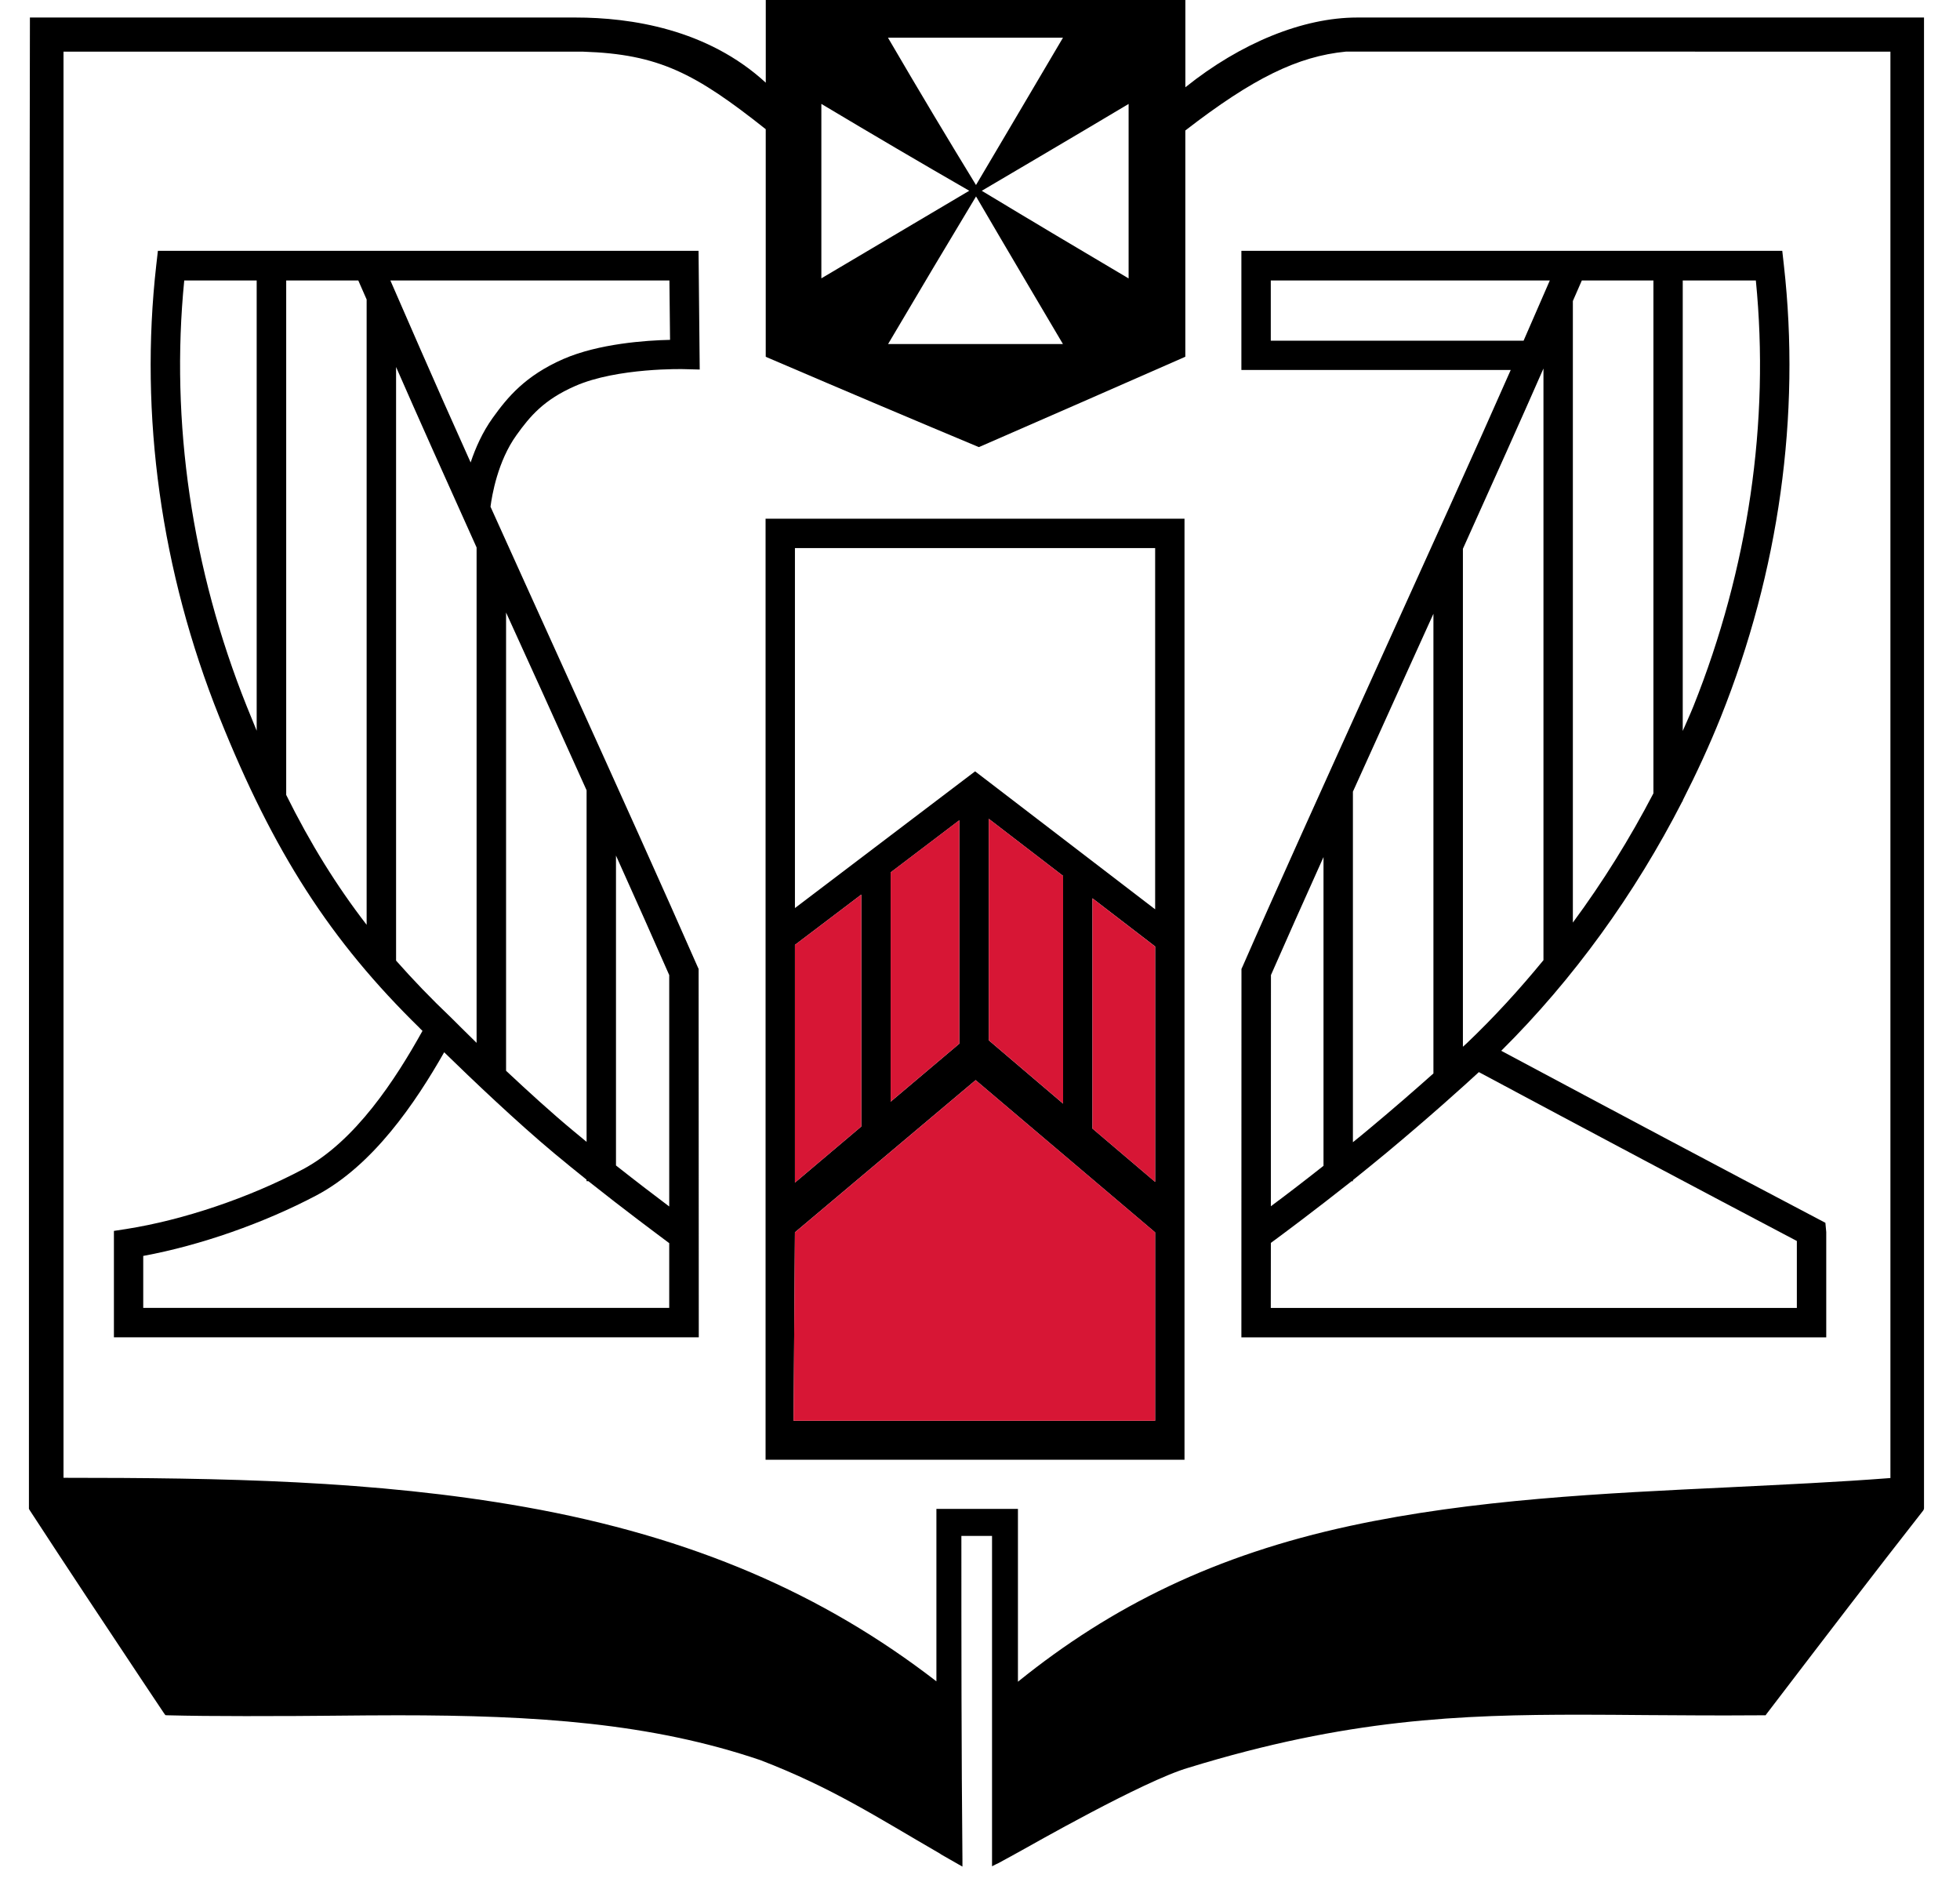
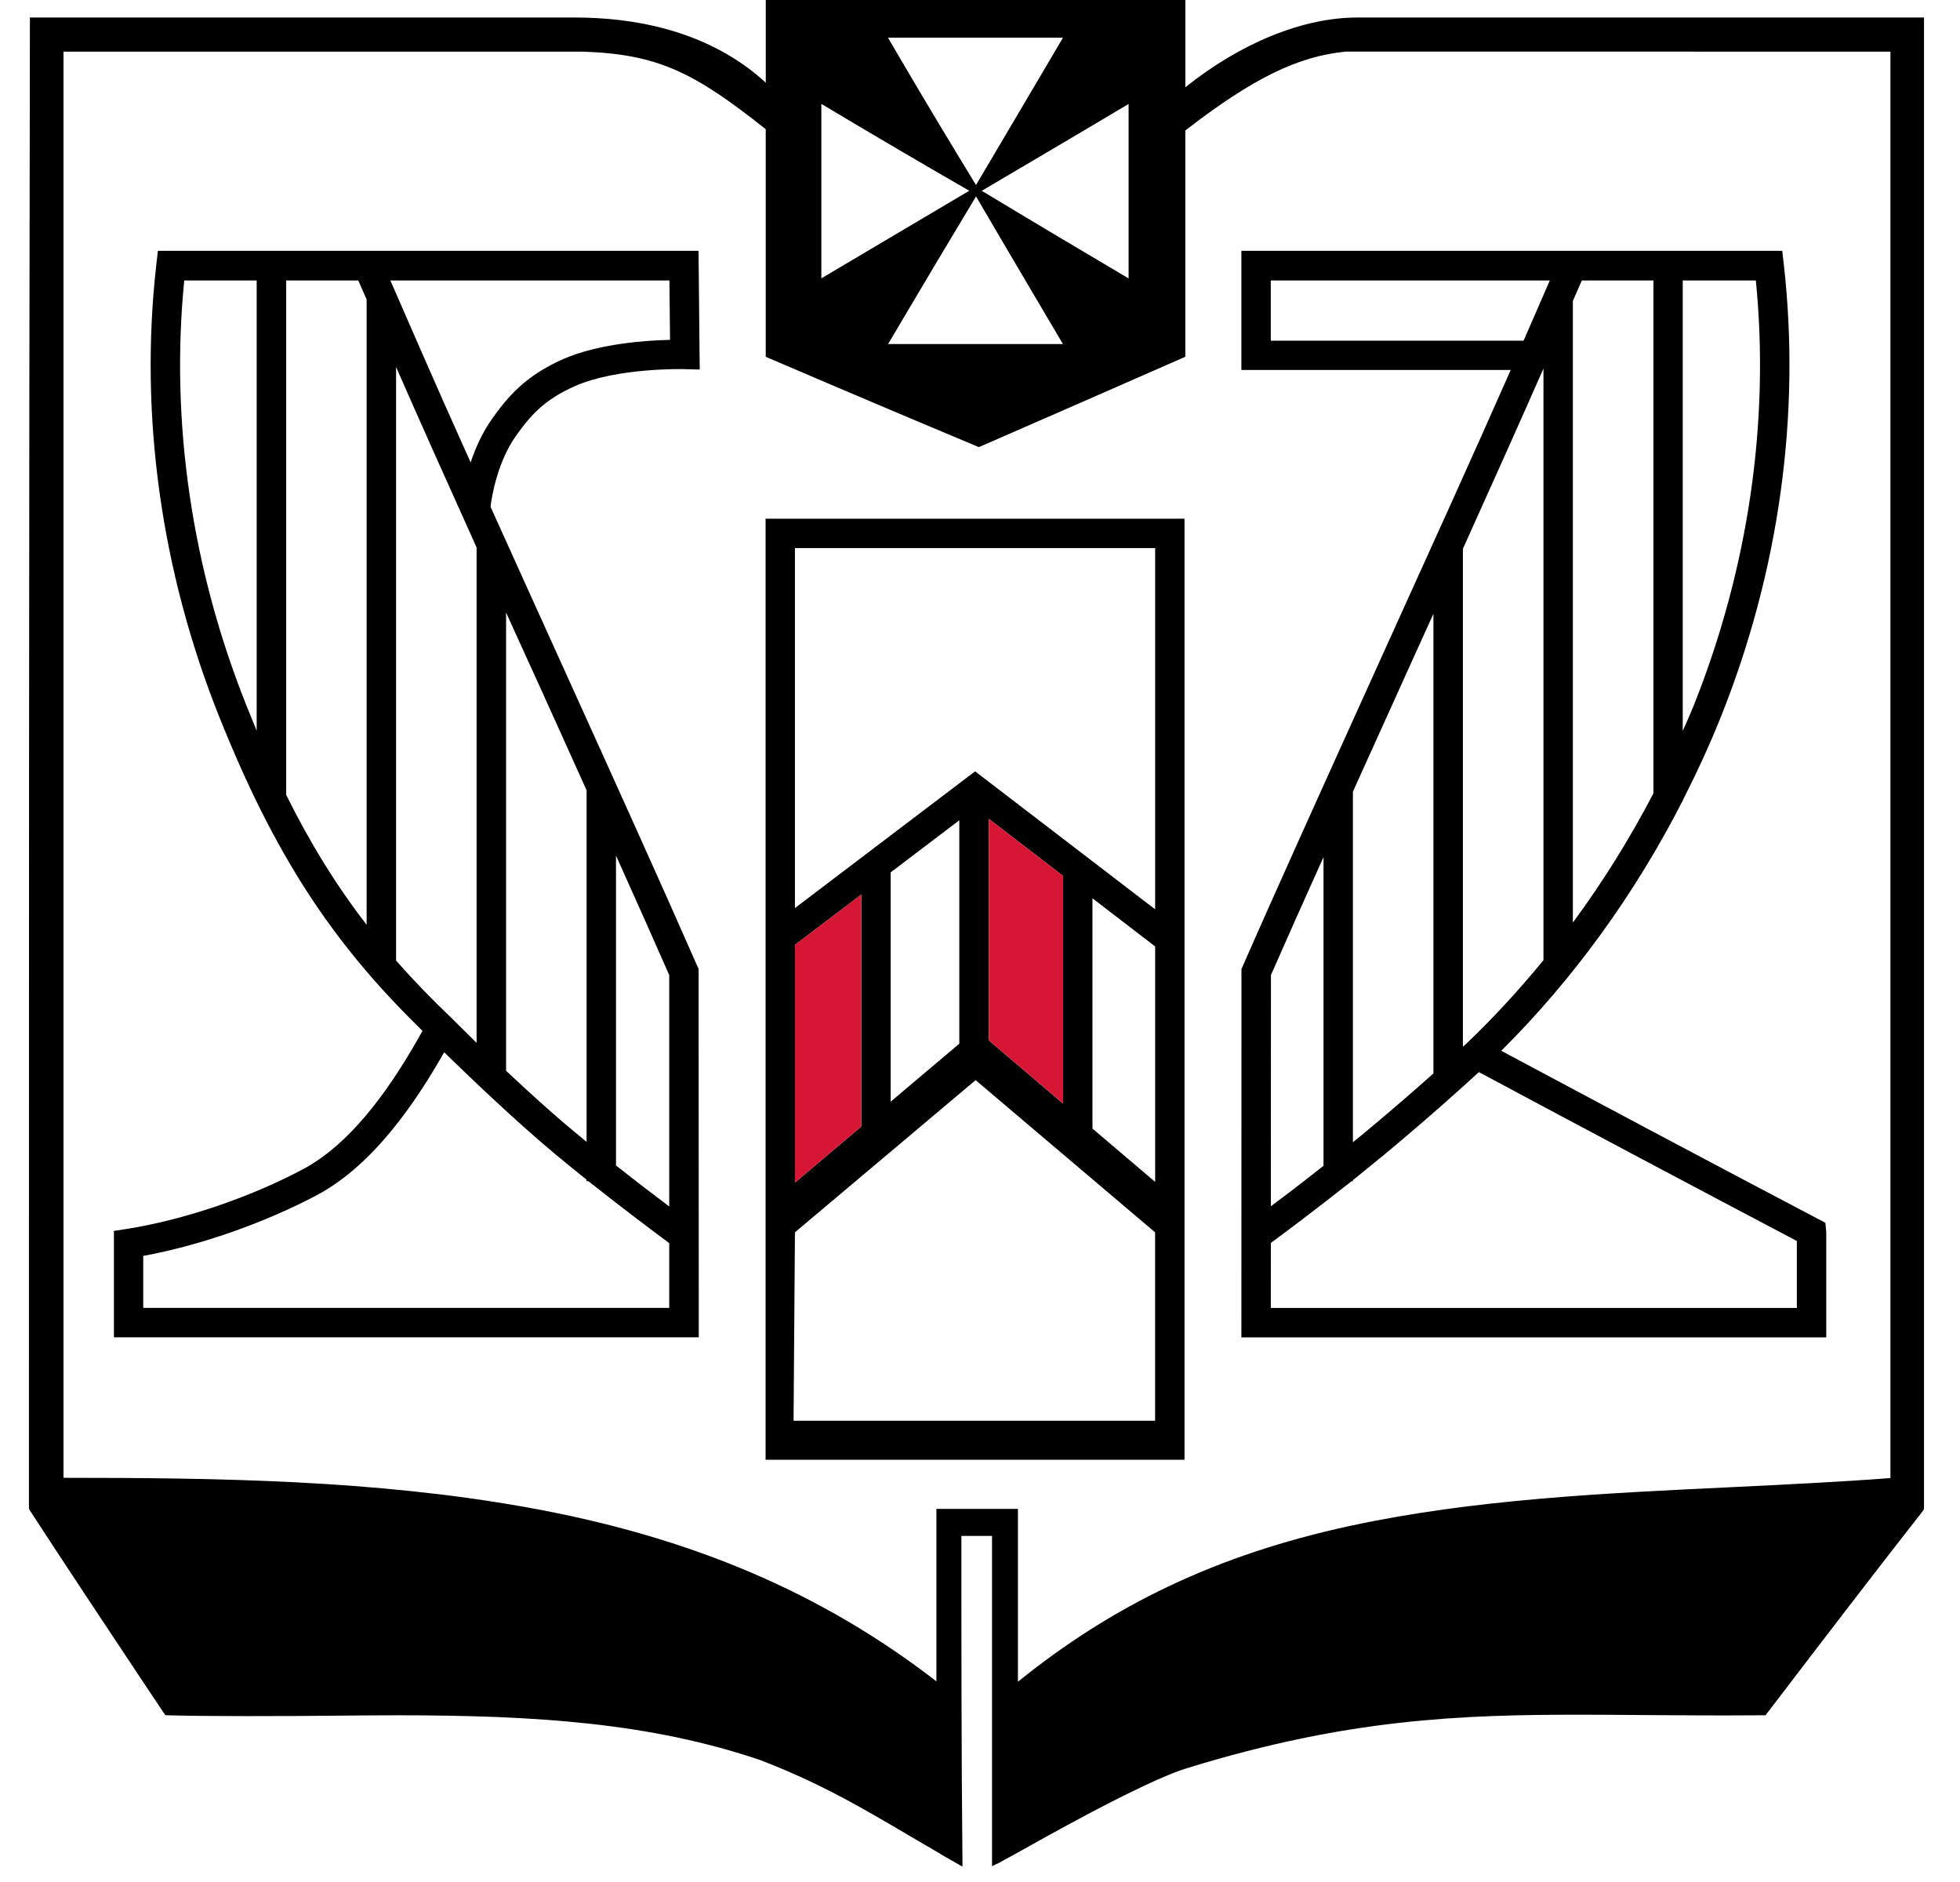
<svg xmlns="http://www.w3.org/2000/svg" width="50" height="48" color="currentColor" viewBox="0 0 50 48" fill="none">
  <path d="M3.634 42.873L3.909 43.285L4.185 43.698L4.199 43.716L4.218 43.744L4.25 43.747L4.269 43.748C4.856 43.763 5.506 43.769 6.26 43.769C6.687 43.769 7.121 43.769 7.549 43.766L8.219 43.761L8.574 43.758C9.095 43.753 9.626 43.748 10.15 43.748C13.682 43.748 16.606 43.943 19.401 44.893C21.228 45.596 22.354 46.337 23.984 47.279L24.006 47.296L24.44 47.544L24.552 47.607V47.479V47.419C24.525 44.669 24.525 41.878 24.525 39.173H25.307V47.477V47.599L25.415 47.544L25.467 47.52C25.681 47.404 25.882 47.295 26.071 47.189C26.218 47.111 29.172 45.418 30.32 45.085C34.38 43.837 37.257 43.733 40.337 43.733C40.872 43.733 41.412 43.738 41.992 43.743L42.543 43.746C43.015 43.749 43.502 43.752 44.007 43.752C44.324 43.752 44.649 43.751 44.985 43.748H45.002H45.041L45.064 43.715L45.259 43.46C46.566 41.749 47.799 40.136 49.061 38.526L49.066 38.519L49.069 38.511L49.077 38.494L49.082 38.468V0.522V0.447H49.006H34.62C33.243 0.447 31.652 1.093 30.239 2.226V0.073V0H30.163H19.609H19.535V0.073V2.109C18.046 0.739 16.086 0.447 14.687 0.447H0.838H0.763V0.522V0.557C0.738 13.192 0.738 26.035 0.738 38.458V38.482L0.755 38.513C1.7 39.964 2.683 41.444 3.634 42.873ZM25.045 4.866C25.045 4.866 27.802 3.244 28.791 2.651V7.101C27.613 6.405 26.354 5.656 25.045 4.866ZM27.116 8.775H22.655C23.442 7.443 24.176 6.209 24.899 5.01C25.54 6.111 27.116 8.775 27.116 8.775ZM27.117 0.961C26.465 2.07 24.898 4.719 24.898 4.719C24.199 3.577 23.481 2.381 22.652 0.961H27.117ZM20.953 2.65C22.287 3.447 23.521 4.172 24.726 4.865C24.164 5.197 21.652 6.686 20.953 7.099V2.65ZM1.62 1.318H14.88C16.805 1.381 17.734 1.868 19.534 3.295V9.051V9.098L19.578 9.119C21.688 10.023 23.393 10.744 24.941 11.391L24.972 11.403L25.001 11.391C26.713 10.646 28.45 9.884 30.192 9.119L30.238 9.098V9.051V3.328C31.956 1.999 33.105 1.435 34.337 1.316L48.225 1.317V37.697C46.883 37.801 45.515 37.863 44.189 37.929L44.135 37.932C40.916 38.085 37.588 38.239 34.443 38.917C31.015 39.657 28.362 40.957 25.968 42.892V38.559V38.484H25.893H23.963H23.888V38.559V42.882C21.007 40.657 17.683 39.2 13.396 38.436C9.558 37.754 5.635 37.691 1.62 37.691V1.318Z" fill="currentColor" />
  <path d="M30.217 13.229H19.53V37.231H30.217V13.229ZM20.279 13.979H29.468V23.192L24.875 19.673L20.279 23.16V13.979ZM25.224 26.533V20.884L27.12 22.34V28.148C26.348 27.492 25.625 26.875 25.224 26.533ZM29.468 30.144C29.052 29.788 28.473 29.298 27.869 28.784V22.911L29.468 24.139V30.144ZM20.279 30.162V24.099L21.972 22.816V28.731L20.279 30.162ZM24.472 26.619L22.721 28.098V22.25L24.472 20.921V26.619ZM29.468 36.236H20.244L20.279 31.43L24.782 27.638L24.888 27.549L24.898 27.557L29.467 31.431V36.236H29.468Z" fill="currentColor" />
  <path d="M34.991 17.316C33.771 20.011 32.508 22.8 31.702 24.643L31.67 24.713L31.668 34.109H46.588V31.424L46.566 31.187L46.366 31.082C43.852 29.761 41.141 28.32 38.297 26.8C40.137 24.974 41.704 22.806 42.918 20.436H42.927V20.414C43.28 19.72 43.607 19.014 43.897 18.29C45.384 14.576 45.939 10.589 45.507 6.764L45.466 6.398H31.668V9.436H38.539C37.65 11.455 36.354 14.309 35.194 16.867L34.991 17.316ZM42.927 7.153H44.792C45.15 10.76 44.601 14.509 43.2 18.012C43.115 18.223 43.018 18.431 42.927 18.643V7.153ZM32.422 24.869C32.791 24.027 33.255 22.989 33.763 21.859V29.734C33.24 30.147 32.764 30.511 32.42 30.765L32.422 24.869ZM45.838 31.651V33.359H32.418L32.42 31.7C32.7 31.495 33.537 30.872 34.48 30.126H34.513V30.099C34.796 29.871 35.085 29.638 35.374 29.398C36.464 28.491 37.349 27.692 37.726 27.344C40.582 28.872 43.31 30.32 45.838 31.651ZM40.124 7.677L40.353 7.153H42.179V20.234C41.577 21.389 40.89 22.493 40.124 23.53V7.677ZM32.418 8.689V7.153H39.536L38.867 8.689H32.418ZM37.318 13.999C38.089 12.29 38.824 10.653 39.374 9.399V24.489C38.759 25.239 38.106 25.953 37.412 26.613C37.411 26.615 37.375 26.646 37.319 26.697V13.999H37.318ZM35.877 17.175C36.103 16.679 36.335 16.169 36.567 15.654V27.378C36.13 27.767 35.552 28.273 34.895 28.819C34.769 28.924 34.641 29.03 34.513 29.132V20.191C34.895 19.348 35.286 18.482 35.676 17.621L35.877 17.175Z" fill="currentColor" />
  <path d="M17.822 24.713L17.79 24.643C16.983 22.801 15.723 20.012 14.501 17.316L14.298 16.868C13.715 15.578 13.096 14.219 12.513 12.924C12.549 12.641 12.695 11.763 13.178 11.094C13.521 10.617 13.869 10.198 14.671 9.846C15.745 9.373 17.444 9.413 17.461 9.415L17.85 9.425L17.82 6.398H4.028L3.986 6.764C3.553 10.589 4.109 14.576 5.596 18.29C6.977 21.738 8.43 23.997 10.715 26.229V26.232C10.718 26.233 10.741 26.258 10.778 26.292C10.093 27.525 9.065 29.11 7.726 29.823C6.355 30.55 4.673 31.117 3.224 31.345L2.906 31.394V34.108H17.826L17.822 24.713ZM15.714 21.821C16.229 22.966 16.698 24.015 17.072 24.869V30.771C16.724 30.508 16.241 30.142 15.714 29.725V21.821ZM12.909 15.62C13.146 16.144 13.383 16.667 13.616 17.175L13.82 17.622C14.202 18.471 14.589 19.325 14.964 20.156V29.123C14.85 29.031 14.736 28.935 14.622 28.84C14.079 28.39 13.465 27.83 12.91 27.31V15.62H12.909ZM6.548 18.637C6.463 18.432 6.378 18.224 6.294 18.013C4.891 14.51 4.343 10.761 4.7 7.154H6.548V18.637ZM9.353 7.643V23.587C8.582 22.588 7.916 21.514 7.301 20.274V7.153H9.14L9.355 7.643H9.353ZM17.077 7.153L17.093 8.668C16.48 8.681 15.272 8.764 14.37 9.157C13.396 9.585 12.948 10.131 12.57 10.657C12.308 11.021 12.129 11.427 12.006 11.795C11.523 10.719 11.081 9.727 10.726 8.912L9.959 7.154H17.077V7.153ZM10.104 24.5V9.36C10.651 10.611 11.385 12.249 12.158 13.963V26.598C11.989 26.434 11.504 25.951 11.504 25.951C10.997 25.469 10.536 24.989 10.104 24.5ZM17.073 33.358H3.654V32.032C5.107 31.765 6.734 31.195 8.076 30.486C9.519 29.72 10.597 28.128 11.331 26.838C12.026 27.516 13.187 28.622 14.14 29.416C14.415 29.645 14.692 29.87 14.963 30.087V30.125H15.009C15.937 30.862 16.769 31.479 17.072 31.706V33.358H17.073Z" fill="currentColor" />
-   <path d="M24.472 20.92L22.721 22.249V28.097L24.472 26.619V20.92Z" fill="#D71635" />
  <path d="M27.12 22.34L25.224 20.884V26.532C25.625 26.875 26.349 27.491 27.12 28.147V22.34Z" fill="#D71635" />
-   <path d="M27.869 22.912V28.785C28.473 29.299 29.052 29.788 29.468 30.145V24.141L27.869 22.912Z" fill="#D71635" />
  <path d="M21.972 22.816L20.279 24.099V30.162L21.972 28.731V22.816Z" fill="#D71635" />
-   <path d="M24.889 27.549L24.782 27.639L20.279 31.431L20.244 36.236H29.468V31.431L24.898 27.557L24.889 27.549Z" fill="#D71635" />
</svg>